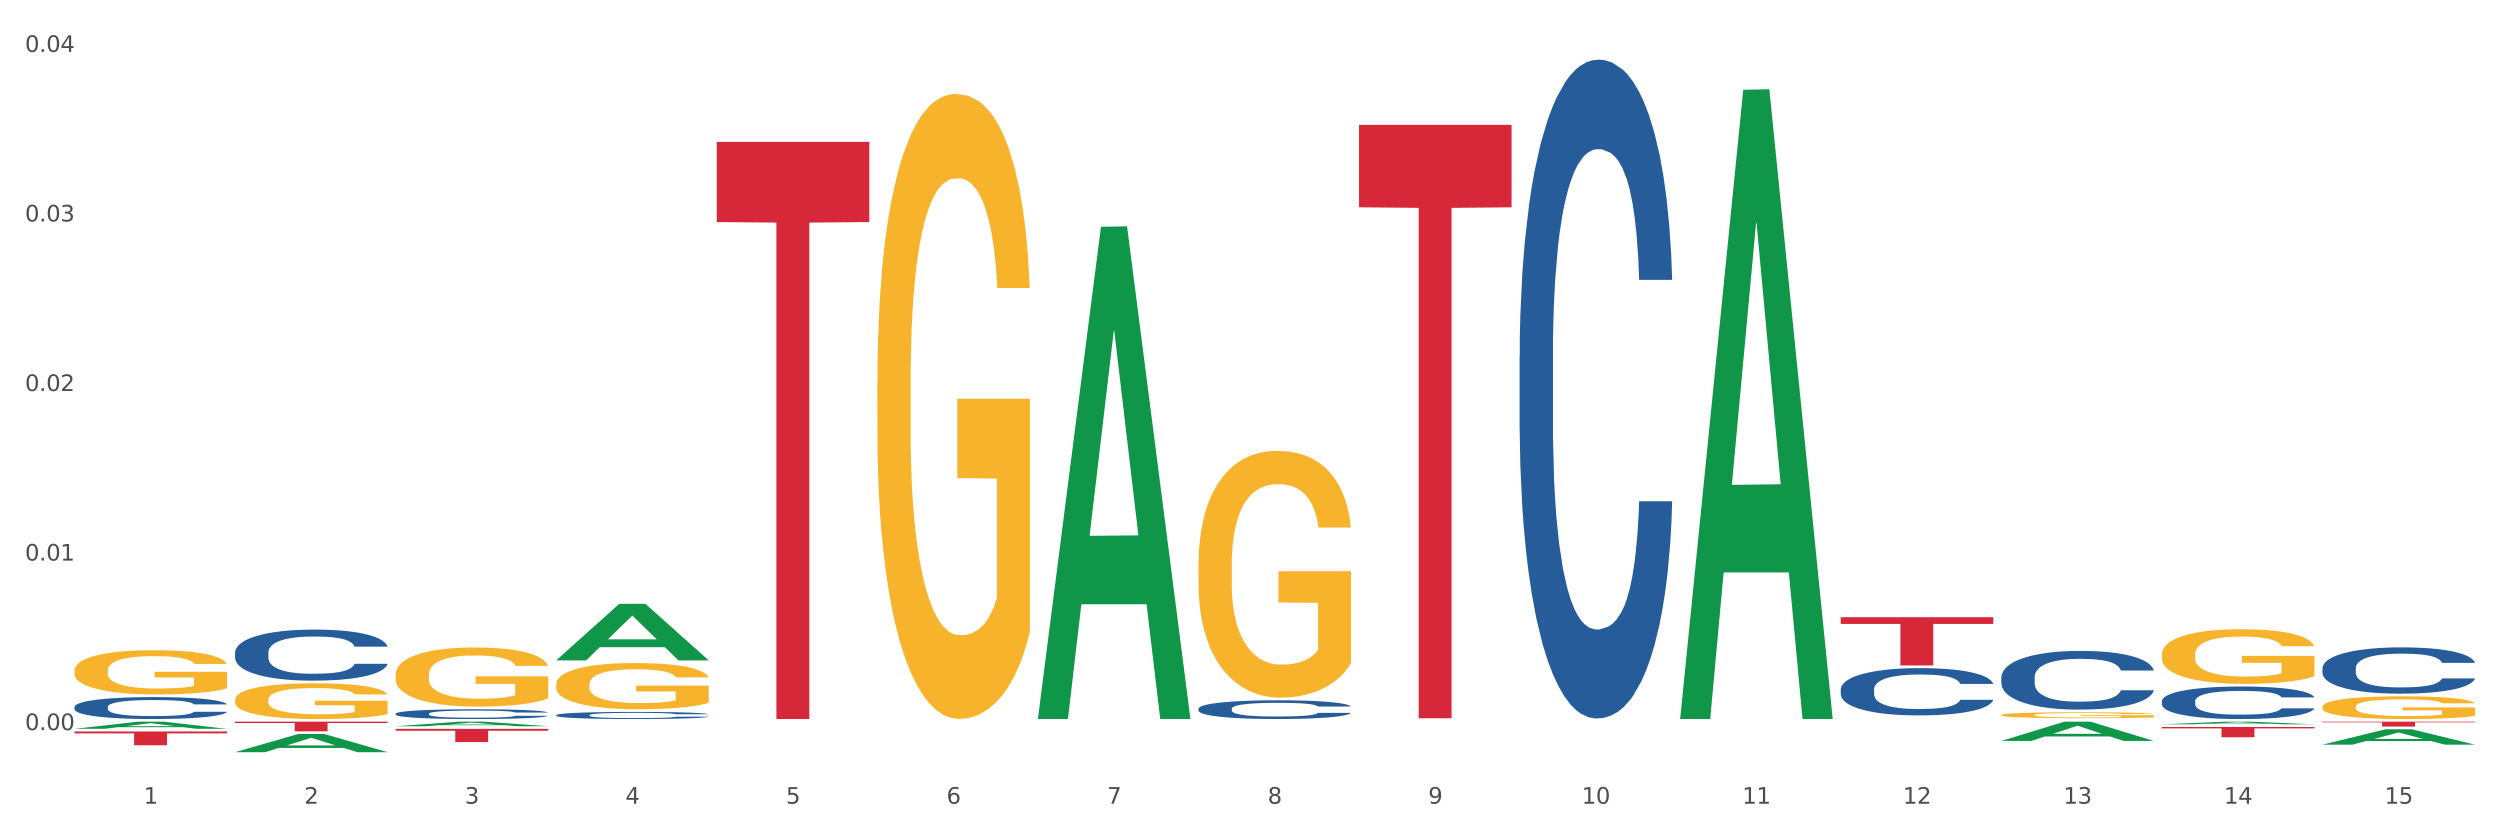
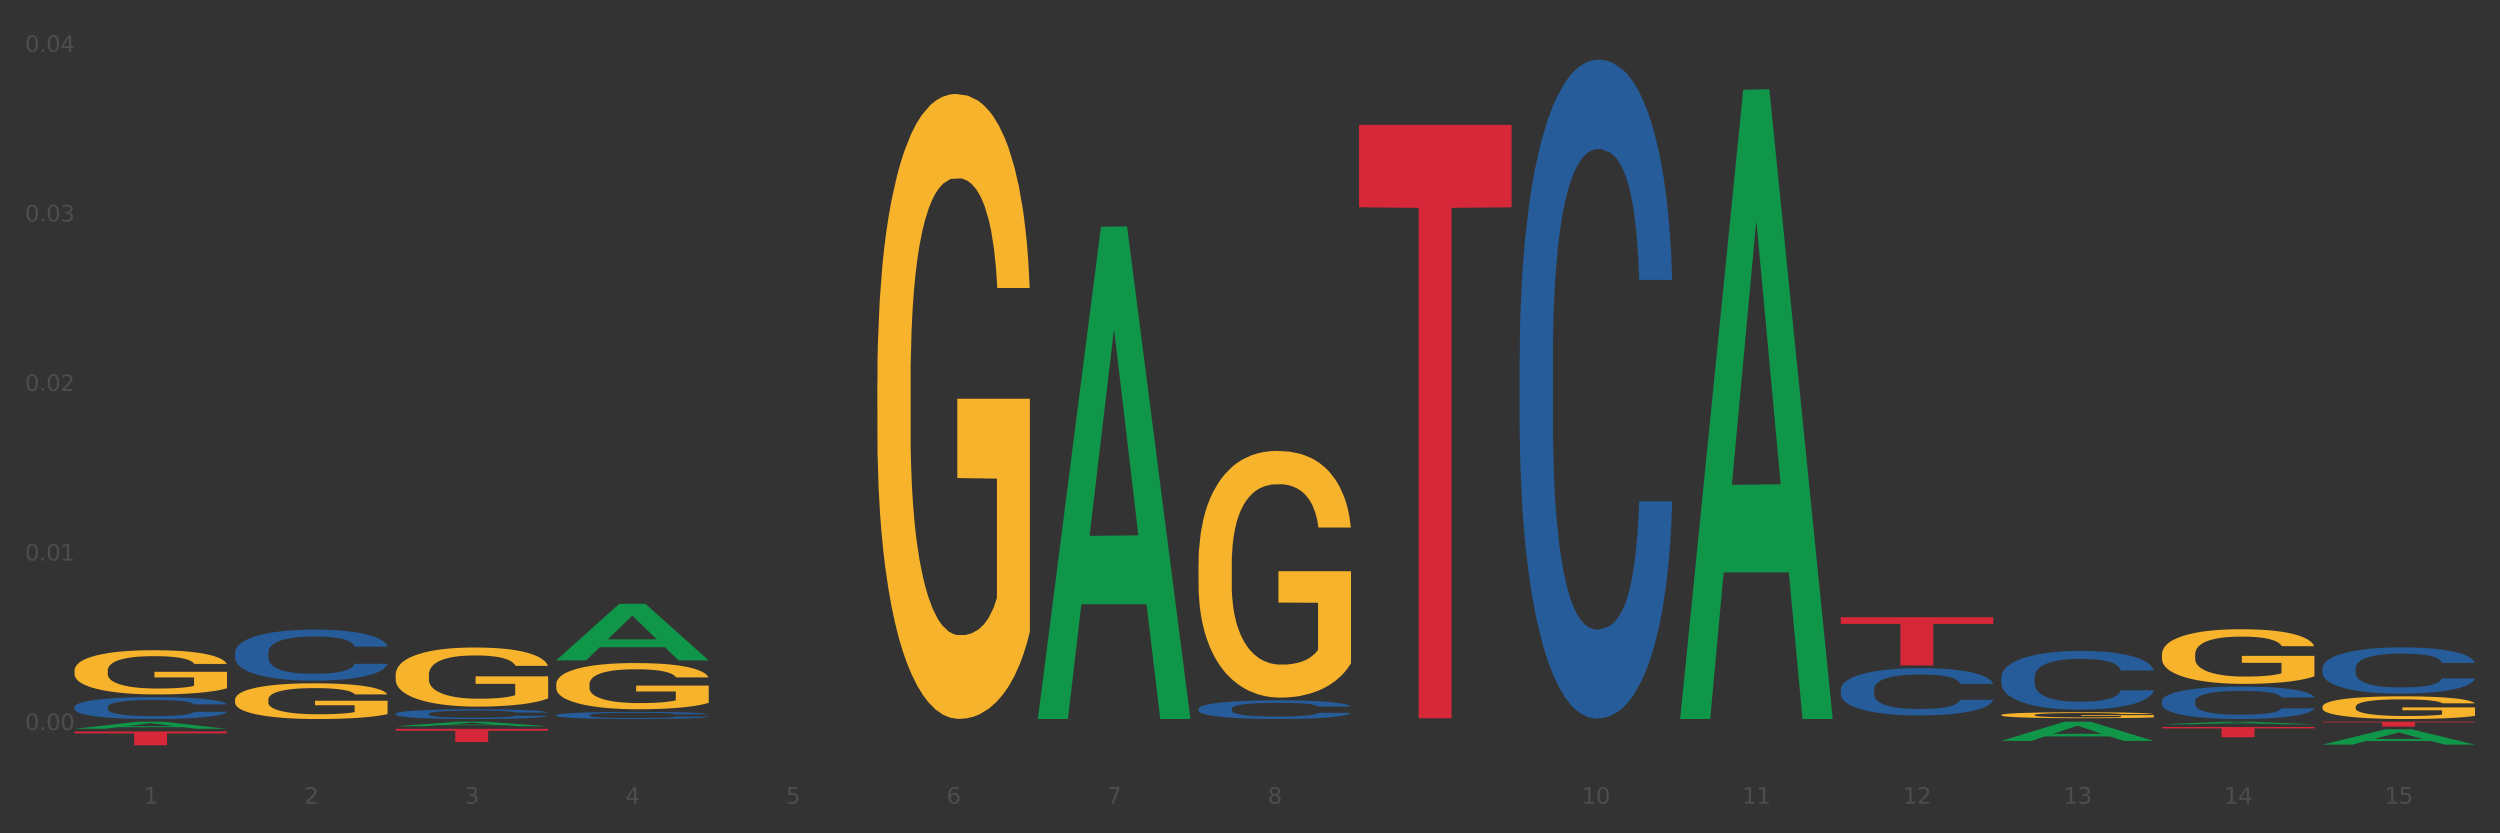
<svg xmlns="http://www.w3.org/2000/svg" xmlns:xlink="http://www.w3.org/1999/xlink" width="1080pt" height="360pt" viewBox="0 0 1080 360" version="1.1">
  <rect x="0" y="0" width="1080" height="360" fill="#333333" stroke="none" />
  <defs>
    <style type="text/css">*{stroke-linejoin: round; stroke-linecap: butt}</style>
  </defs>
  <g id="figure_1">
    <g id="patch_1">
-       <path d="M 0 360  L 1080 360  L 1080 0  L 0 0  z " style="fill: #ffffff; stroke: #ffffff; stroke-linejoin: miter" />
-     </g>
+       </g>
    <g id="axes_1">
      <g id="matplotlib.axis_1">
        <g id="xtick_1">
          <g id="text_1">
            <g style="fill: #4d4d4d" transform="translate(62.07 347.204) scale(0.096 -0.096)">
              <defs>
                <path id="DejaVuSans-31" d="M 794 531  L 1825 531  L 1825 4091  L 703 3866  L 703 4441  L 1819 4666  L 2450 4666  L 2450 531  L 3481 531  L 3481 0  L 794 0  L 794 531  z " transform="scale(0.016)" />
              </defs>
              <use xlink:href="#DejaVuSans-31" />
            </g>
          </g>
        </g>
        <g id="xtick_2">
          <g id="text_2">
            <g style="fill: #4d4d4d" transform="translate(131.436 347.204) scale(0.096 -0.096)">
              <defs>
                <path id="DejaVuSans-32" d="M 1228 531  L 3431 531  L 3431 0  L 469 0  L 469 531  Q 828 903 1448 1529  Q 2069 2156 2228 2338  Q 2531 2678 2651 2914  Q 2772 3150 2772 3378  Q 2772 3750 2511 3984  Q 2250 4219 1831 4219  Q 1534 4219 1204 4116  Q 875 4013 500 3803  L 500 4441  Q 881 4594 1212 4672  Q 1544 4750 1819 4750  Q 2544 4750 2975 4387  Q 3406 4025 3406 3419  Q 3406 3131 3298 2873  Q 3191 2616 2906 2266  Q 2828 2175 2409 1742  Q 1991 1309 1228 531  z " transform="scale(0.016)" />
              </defs>
              <use xlink:href="#DejaVuSans-32" />
            </g>
          </g>
        </g>
        <g id="xtick_3">
          <g id="text_3">
            <g style="fill: #4d4d4d" transform="translate(200.802 347.204) scale(0.096 -0.096)">
              <defs>
                <path id="DejaVuSans-33" d="M 2597 2516  Q 3050 2419 3304 2112  Q 3559 1806 3559 1356  Q 3559 666 3084 287  Q 2609 -91 1734 -91  Q 1441 -91 1130 -33  Q 819 25 488 141  L 488 750  Q 750 597 1062 519  Q 1375 441 1716 441  Q 2309 441 2620 675  Q 2931 909 2931 1356  Q 2931 1769 2642 2001  Q 2353 2234 1838 2234  L 1294 2234  L 1294 2753  L 1863 2753  Q 2328 2753 2575 2939  Q 2822 3125 2822 3475  Q 2822 3834 2567 4026  Q 2313 4219 1838 4219  Q 1578 4219 1281 4162  Q 984 4106 628 3988  L 628 4550  Q 988 4650 1302 4700  Q 1616 4750 1894 4750  Q 2613 4750 3031 4423  Q 3450 4097 3450 3541  Q 3450 3153 3228 2886  Q 3006 2619 2597 2516  z " transform="scale(0.016)" />
              </defs>
              <use xlink:href="#DejaVuSans-33" />
            </g>
          </g>
        </g>
        <g id="xtick_4">
          <g id="text_4">
            <g style="fill: #4d4d4d" transform="translate(270.169 347.204) scale(0.096 -0.096)">
              <defs>
                <path id="DejaVuSans-34" d="M 2419 4116  L 825 1625  L 2419 1625  L 2419 4116  z M 2253 4666  L 3047 4666  L 3047 1625  L 3713 1625  L 3713 1100  L 3047 1100  L 3047 0  L 2419 0  L 2419 1100  L 313 1100  L 313 1709  L 2253 4666  z " transform="scale(0.016)" />
              </defs>
              <use xlink:href="#DejaVuSans-34" />
            </g>
          </g>
        </g>
        <g id="xtick_5">
          <g id="text_5">
            <g style="fill: #4d4d4d" transform="translate(339.535 347.204) scale(0.096 -0.096)">
              <defs>
                <path id="DejaVuSans-35" d="M 691 4666  L 3169 4666  L 3169 4134  L 1269 4134  L 1269 2991  Q 1406 3038 1543 3061  Q 1681 3084 1819 3084  Q 2600 3084 3056 2656  Q 3513 2228 3513 1497  Q 3513 744 3044 326  Q 2575 -91 1722 -91  Q 1428 -91 1123 -41  Q 819 9 494 109  L 494 744  Q 775 591 1075 516  Q 1375 441 1709 441  Q 2250 441 2565 725  Q 2881 1009 2881 1497  Q 2881 1984 2565 2268  Q 2250 2553 1709 2553  Q 1456 2553 1204 2497  Q 953 2441 691 2322  L 691 4666  z " transform="scale(0.016)" />
              </defs>
              <use xlink:href="#DejaVuSans-35" />
            </g>
          </g>
        </g>
        <g id="xtick_6">
          <g id="text_6">
            <g style="fill: #4d4d4d" transform="translate(408.901 347.204) scale(0.096 -0.096)">
              <defs>
                <path id="DejaVuSans-36" d="M 2113 2584  Q 1688 2584 1439 2293  Q 1191 2003 1191 1497  Q 1191 994 1439 701  Q 1688 409 2113 409  Q 2538 409 2786 701  Q 3034 994 3034 1497  Q 3034 2003 2786 2293  Q 2538 2584 2113 2584  z M 3366 4563  L 3366 3988  Q 3128 4100 2886 4159  Q 2644 4219 2406 4219  Q 1781 4219 1451 3797  Q 1122 3375 1075 2522  Q 1259 2794 1537 2939  Q 1816 3084 2150 3084  Q 2853 3084 3261 2657  Q 3669 2231 3669 1497  Q 3669 778 3244 343  Q 2819 -91 2113 -91  Q 1303 -91 875 529  Q 447 1150 447 2328  Q 447 3434 972 4092  Q 1497 4750 2381 4750  Q 2619 4750 2861 4703  Q 3103 4656 3366 4563  z " transform="scale(0.016)" />
              </defs>
              <use xlink:href="#DejaVuSans-36" />
            </g>
          </g>
        </g>
        <g id="xtick_7">
          <g id="text_7">
            <g style="fill: #4d4d4d" transform="translate(478.267 347.204) scale(0.096 -0.096)">
              <defs>
                <path id="DejaVuSans-37" d="M 525 4666  L 3525 4666  L 3525 4397  L 1831 0  L 1172 0  L 2766 4134  L 525 4134  L 525 4666  z " transform="scale(0.016)" />
              </defs>
              <use xlink:href="#DejaVuSans-37" />
            </g>
          </g>
        </g>
        <g id="xtick_8">
          <g id="text_8">
            <g style="fill: #4d4d4d" transform="translate(547.634 347.204) scale(0.096 -0.096)">
              <defs>
                <path id="DejaVuSans-38" d="M 2034 2216  Q 1584 2216 1326 1975  Q 1069 1734 1069 1313  Q 1069 891 1326 650  Q 1584 409 2034 409  Q 2484 409 2743 651  Q 3003 894 3003 1313  Q 3003 1734 2745 1975  Q 2488 2216 2034 2216  z M 1403 2484  Q 997 2584 770 2862  Q 544 3141 544 3541  Q 544 4100 942 4425  Q 1341 4750 2034 4750  Q 2731 4750 3128 4425  Q 3525 4100 3525 3541  Q 3525 3141 3298 2862  Q 3072 2584 2669 2484  Q 3125 2378 3379 2068  Q 3634 1759 3634 1313  Q 3634 634 3220 271  Q 2806 -91 2034 -91  Q 1263 -91 848 271  Q 434 634 434 1313  Q 434 1759 690 2068  Q 947 2378 1403 2484  z M 1172 3481  Q 1172 3119 1398 2916  Q 1625 2713 2034 2713  Q 2441 2713 2670 2916  Q 2900 3119 2900 3481  Q 2900 3844 2670 4047  Q 2441 4250 2034 4250  Q 1625 4250 1398 4047  Q 1172 3844 1172 3481  z " transform="scale(0.016)" />
              </defs>
              <use xlink:href="#DejaVuSans-38" />
            </g>
          </g>
        </g>
        <g id="xtick_9">
          <g id="text_9">
            <g style="fill: #4d4d4d" transform="translate(617 347.204) scale(0.096 -0.096)">
              <defs>
-                 <path id="DejaVuSans-39" d="M 703 97  L 703 672  Q 941 559 1184 500  Q 1428 441 1663 441  Q 2288 441 2617 861  Q 2947 1281 2994 2138  Q 2813 1869 2534 1725  Q 2256 1581 1919 1581  Q 1219 1581 811 2004  Q 403 2428 403 3163  Q 403 3881 828 4315  Q 1253 4750 1959 4750  Q 2769 4750 3195 4129  Q 3622 3509 3622 2328  Q 3622 1225 3098 567  Q 2575 -91 1691 -91  Q 1453 -91 1209 -44  Q 966 3 703 97  z M 1959 2075  Q 2384 2075 2632 2365  Q 2881 2656 2881 3163  Q 2881 3666 2632 3958  Q 2384 4250 1959 4250  Q 1534 4250 1286 3958  Q 1038 3666 1038 3163  Q 1038 2656 1286 2365  Q 1534 2075 1959 2075  z " transform="scale(0.016)" />
-               </defs>
+                 </defs>
              <use xlink:href="#DejaVuSans-39" />
            </g>
          </g>
        </g>
        <g id="xtick_10">
          <g id="text_10">
            <g style="fill: #4d4d4d" transform="translate(683.312 347.204) scale(0.096 -0.096)">
              <defs>
                <path id="DejaVuSans-30" d="M 2034 4250  Q 1547 4250 1301 3770  Q 1056 3291 1056 2328  Q 1056 1369 1301 889  Q 1547 409 2034 409  Q 2525 409 2770 889  Q 3016 1369 3016 2328  Q 3016 3291 2770 3770  Q 2525 4250 2034 4250  z M 2034 4750  Q 2819 4750 3233 4129  Q 3647 3509 3647 2328  Q 3647 1150 3233 529  Q 2819 -91 2034 -91  Q 1250 -91 836 529  Q 422 1150 422 2328  Q 422 3509 836 4129  Q 1250 4750 2034 4750  z " transform="scale(0.016)" />
              </defs>
              <use xlink:href="#DejaVuSans-31" />
              <use xlink:href="#DejaVuSans-30" transform="translate(63.623 0)" />
            </g>
          </g>
        </g>
        <g id="xtick_11">
          <g id="text_11">
            <g style="fill: #4d4d4d" transform="translate(752.678 347.204) scale(0.096 -0.096)">
              <use xlink:href="#DejaVuSans-31" />
              <use xlink:href="#DejaVuSans-31" transform="translate(63.623 0)" />
            </g>
          </g>
        </g>
        <g id="xtick_12">
          <g id="text_12">
            <g style="fill: #4d4d4d" transform="translate(822.044 347.204) scale(0.096 -0.096)">
              <use xlink:href="#DejaVuSans-31" />
              <use xlink:href="#DejaVuSans-32" transform="translate(63.623 0)" />
            </g>
          </g>
        </g>
        <g id="xtick_13">
          <g id="text_13">
            <g style="fill: #4d4d4d" transform="translate(891.411 347.204) scale(0.096 -0.096)">
              <use xlink:href="#DejaVuSans-31" />
              <use xlink:href="#DejaVuSans-33" transform="translate(63.623 0)" />
            </g>
          </g>
        </g>
        <g id="xtick_14">
          <g id="text_14">
            <g style="fill: #4d4d4d" transform="translate(960.777 347.204) scale(0.096 -0.096)">
              <use xlink:href="#DejaVuSans-31" />
              <use xlink:href="#DejaVuSans-34" transform="translate(63.623 0)" />
            </g>
          </g>
        </g>
        <g id="xtick_15">
          <g id="text_15">
            <g style="fill: #4d4d4d" transform="translate(1030.143 347.204) scale(0.096 -0.096)">
              <use xlink:href="#DejaVuSans-31" />
              <use xlink:href="#DejaVuSans-35" transform="translate(63.623 0)" />
            </g>
          </g>
        </g>
        <g id="xtick_16" />
        <g id="xtick_17" />
        <g id="xtick_18" />
        <g id="xtick_19" />
        <g id="xtick_20" />
        <g id="xtick_21" />
        <g id="xtick_22" />
        <g id="xtick_23" />
        <g id="xtick_24" />
        <g id="xtick_25" />
        <g id="xtick_26" />
        <g id="xtick_27" />
        <g id="xtick_28" />
        <g id="xtick_29" />
      </g>
      <g id="matplotlib.axis_2">
        <g id="ytick_1">
          <g id="text_16">
            <g style="fill: #4d4d4d" transform="translate(10.8 315.411) scale(0.096 -0.096)">
              <defs>
                <path id="DejaVuSans-2e" d="M 684 794  L 1344 794  L 1344 0  L 684 0  L 684 794  z " transform="scale(0.016)" />
              </defs>
              <use xlink:href="#DejaVuSans-30" />
              <use xlink:href="#DejaVuSans-2e" transform="translate(63.623 0)" />
              <use xlink:href="#DejaVuSans-30" transform="translate(95.41 0)" />
              <use xlink:href="#DejaVuSans-30" transform="translate(159.033 0)" />
            </g>
          </g>
        </g>
        <g id="ytick_2">
          <g id="text_17">
            <g style="fill: #4d4d4d" transform="translate(10.8 242.166) scale(0.096 -0.096)">
              <use xlink:href="#DejaVuSans-30" />
              <use xlink:href="#DejaVuSans-2e" transform="translate(63.623 0)" />
              <use xlink:href="#DejaVuSans-30" transform="translate(95.41 0)" />
              <use xlink:href="#DejaVuSans-31" transform="translate(159.033 0)" />
            </g>
          </g>
        </g>
        <g id="ytick_3">
          <g id="text_18">
            <g style="fill: #4d4d4d" transform="translate(10.8 168.921) scale(0.096 -0.096)">
              <use xlink:href="#DejaVuSans-30" />
              <use xlink:href="#DejaVuSans-2e" transform="translate(63.623 0)" />
              <use xlink:href="#DejaVuSans-30" transform="translate(95.41 0)" />
              <use xlink:href="#DejaVuSans-32" transform="translate(159.033 0)" />
            </g>
          </g>
        </g>
        <g id="ytick_4">
          <g id="text_19">
            <g style="fill: #4d4d4d" transform="translate(10.8 95.676) scale(0.096 -0.096)">
              <use xlink:href="#DejaVuSans-30" />
              <use xlink:href="#DejaVuSans-2e" transform="translate(63.623 0)" />
              <use xlink:href="#DejaVuSans-30" transform="translate(95.41 0)" />
              <use xlink:href="#DejaVuSans-33" transform="translate(159.033 0)" />
            </g>
          </g>
        </g>
        <g id="ytick_5">
          <g id="text_20">
            <g style="fill: #4d4d4d" transform="translate(10.8 22.431) scale(0.096 -0.096)">
              <use xlink:href="#DejaVuSans-30" />
              <use xlink:href="#DejaVuSans-2e" transform="translate(63.623 0)" />
              <use xlink:href="#DejaVuSans-30" transform="translate(95.41 0)" />
              <use xlink:href="#DejaVuSans-34" transform="translate(159.033 0)" />
            </g>
          </g>
        </g>
        <g id="ytick_6" />
        <g id="ytick_7" />
        <g id="ytick_8" />
        <g id="ytick_9" />
      </g>
      <g id="PolyCollection_1">
        <path d="M 32.175 314.85  L 32.243 314.847  L 59.417 311.766  L 70.695 311.763  L 98.073 314.856  L 85.029 314.856  L 79.119 314.136  L 51.061 314.136  L 50.857 314.147  L 45.151 314.856  L 32.175 314.856  L 32.175 314.85  L 54.594 313.706  L 75.586 313.703  L 65.192 312.423  L 65.056 312.417  L 64.92 312.425  L 54.526 313.703  L 54.594 313.706  L 32.175 314.85  z " clip-path="url(#pf2b65e2849)" style="fill: #109648" />
-         <path d="M 240.274 308.923  L 240.352 308.92  L 240.352 308.841  L 240.585 308.735  L 241.442 308.538  L 242.533 308.389  L 244.402 308.215  L 245.415 308.142  L 246.739 308.061  L 249.465 307.929  L 252.581 307.816  L 254.762 307.755  L 256.398 307.715  L 260.059 307.645  L 262.162 307.614  L 264.343 307.589  L 266.212 307.572  L 269.328 307.553  L 271.821 307.544  L 274.703 307.541  L 277.117 307.544  L 280.311 307.555  L 284.985 307.589  L 286.776 307.609  L 289.191 307.642  L 291.683 307.687  L 293.709 307.732  L 296.045 307.797  L 298.46 307.881  L 300.797 307.988  L 302.433 308.086  L 303.757 308.19  L 304.925 308.316  L 305.782 308.454  L 306.172 308.569  L 291.917 308.569  L 291.528 308.465  L 290.749 308.353  L 289.97 308.277  L 289.113 308.215  L 287.789 308.145  L 286.62 308.1  L 284.673 308.047  L 282.881 308.013  L 281.401 307.993  L 279.61 307.976  L 275.793 307.96  L 273.067 307.96  L 271.353 307.965  L 269.25 307.979  L 267.458 307.999  L 265.355 308.033  L 263.72 308.069  L 262.084 308.117  L 261.149 308.151  L 259.747 308.212  L 258.812 308.263  L 257.566 308.35  L 256.865 308.412  L 255.619 308.572  L 255.073 308.69  L 254.84 308.771  L 254.684 308.861  L 254.684 309.299  L 255.151 309.495  L 255.541 309.58  L 256.164 309.675  L 257.332 309.799  L 259.046 309.919  L 260.838 310.006  L 262.318 310.06  L 263.72 310.099  L 265.122 310.13  L 266.835 310.158  L 268.237 310.175  L 270.341 310.192  L 272.833 310.2  L 274.78 310.2  L 278.753 310.186  L 280.545 310.172  L 282.258 310.152  L 284.128 310.122  L 285.608 310.088  L 286.465 310.063  L 287.867 310.009  L 288.957 309.953  L 289.892 309.889  L 290.515 309.832  L 291.216 309.748  L 291.761 309.653  L 291.917 309.602  L 306.172 309.602  L 305.86 309.703  L 305.315 309.801  L 304.224 309.933  L 303.367 310.009  L 302.043 310.102  L 300.641 310.181  L 298.694 310.268  L 296.902 310.332  L 295.033 310.388  L 293.008 310.439  L 289.347 310.509  L 288.022 310.529  L 285.218 310.562  L 283.037 310.582  L 279.844 310.602  L 276.572 310.613  L 273.145 310.616  L 270.107 310.61  L 266.757 310.593  L 264.654 310.576  L 262.318 310.551  L 259.591 310.512  L 257.021 310.464  L 254.606 310.408  L 252.347 310.343  L 250.244 310.27  L 247.518 310.15  L 245.493 310.032  L 244.013 309.922  L 243 309.83  L 241.987 309.712  L 241.442 309.63  L 240.585 309.434  L 240.274 309.251  L 240.274 308.923  z " clip-path="url(#pf2b65e2849)" style="fill: #255c99" />
+         <path d="M 240.274 308.923  L 240.352 308.92  L 240.352 308.841  L 240.585 308.735  L 241.442 308.538  L 242.533 308.389  L 244.402 308.215  L 245.415 308.142  L 246.739 308.061  L 249.465 307.929  L 252.581 307.816  L 254.762 307.755  L 256.398 307.715  L 260.059 307.645  L 262.162 307.614  L 264.343 307.589  L 266.212 307.572  L 269.328 307.553  L 271.821 307.544  L 274.703 307.541  L 277.117 307.544  L 280.311 307.555  L 284.985 307.589  L 286.776 307.609  L 289.191 307.642  L 291.683 307.687  L 293.709 307.732  L 296.045 307.797  L 298.46 307.881  L 300.797 307.988  L 302.433 308.086  L 303.757 308.19  L 304.925 308.316  L 305.782 308.454  L 306.172 308.569  L 291.917 308.569  L 291.528 308.465  L 290.749 308.353  L 289.113 308.215  L 287.789 308.145  L 286.62 308.1  L 284.673 308.047  L 282.881 308.013  L 281.401 307.993  L 279.61 307.976  L 275.793 307.96  L 273.067 307.96  L 271.353 307.965  L 269.25 307.979  L 267.458 307.999  L 265.355 308.033  L 263.72 308.069  L 262.084 308.117  L 261.149 308.151  L 259.747 308.212  L 258.812 308.263  L 257.566 308.35  L 256.865 308.412  L 255.619 308.572  L 255.073 308.69  L 254.84 308.771  L 254.684 308.861  L 254.684 309.299  L 255.151 309.495  L 255.541 309.58  L 256.164 309.675  L 257.332 309.799  L 259.046 309.919  L 260.838 310.006  L 262.318 310.06  L 263.72 310.099  L 265.122 310.13  L 266.835 310.158  L 268.237 310.175  L 270.341 310.192  L 272.833 310.2  L 274.78 310.2  L 278.753 310.186  L 280.545 310.172  L 282.258 310.152  L 284.128 310.122  L 285.608 310.088  L 286.465 310.063  L 287.867 310.009  L 288.957 309.953  L 289.892 309.889  L 290.515 309.832  L 291.216 309.748  L 291.761 309.653  L 291.917 309.602  L 306.172 309.602  L 305.86 309.703  L 305.315 309.801  L 304.224 309.933  L 303.367 310.009  L 302.043 310.102  L 300.641 310.181  L 298.694 310.268  L 296.902 310.332  L 295.033 310.388  L 293.008 310.439  L 289.347 310.509  L 288.022 310.529  L 285.218 310.562  L 283.037 310.582  L 279.844 310.602  L 276.572 310.613  L 273.145 310.616  L 270.107 310.61  L 266.757 310.593  L 264.654 310.576  L 262.318 310.551  L 259.591 310.512  L 257.021 310.464  L 254.606 310.408  L 252.347 310.343  L 250.244 310.27  L 247.518 310.15  L 245.493 310.032  L 244.013 309.922  L 243 309.83  L 241.987 309.712  L 241.442 309.63  L 240.585 309.434  L 240.274 309.251  L 240.274 308.923  z " clip-path="url(#pf2b65e2849)" style="fill: #255c99" />
        <path d="M 170.907 308.298  L 170.985 308.294  L 170.985 308.186  L 171.219 308.04  L 172.076 307.77  L 173.166 307.566  L 175.036 307.328  L 176.048 307.227  L 177.373 307.116  L 180.099 306.935  L 183.215 306.781  L 185.396 306.696  L 187.031 306.642  L 190.692 306.546  L 192.796 306.504  L 194.977 306.469  L 196.846 306.446  L 199.962 306.419  L 202.454 306.407  L 205.336 306.403  L 207.751 306.407  L 210.945 306.423  L 215.618 306.469  L 217.41 306.496  L 219.825 306.542  L 222.317 306.604  L 224.342 306.665  L 226.679 306.754  L 229.094 306.869  L 231.431 307.016  L 233.066 307.15  L 234.391 307.293  L 235.559 307.466  L 236.416 307.655  L 236.805 307.813  L 222.551 307.813  L 222.161 307.67  L 221.382 307.516  L 220.604 307.412  L 219.747 307.328  L 218.422 307.231  L 217.254 307.17  L 215.307 307.097  L 213.515 307.05  L 212.035 307.023  L 210.244 307  L 206.427 306.977  L 203.701 306.977  L 201.987 306.985  L 199.884 307.004  L 198.092 307.031  L 195.989 307.077  L 194.353 307.127  L 192.718 307.193  L 191.783 307.239  L 190.381 307.324  L 189.446 307.393  L 188.2 307.512  L 187.499 307.597  L 186.252 307.817  L 185.707 307.978  L 185.474 308.09  L 185.318 308.213  L 185.318 308.814  L 185.785 309.083  L 186.175 309.199  L 186.798 309.33  L 187.966 309.499  L 189.68 309.665  L 191.471 309.784  L 192.951 309.857  L 194.353 309.911  L 195.755 309.953  L 197.469 309.992  L 198.871 310.015  L 200.974 310.038  L 203.467 310.05  L 205.414 310.05  L 209.387 310.03  L 211.178 310.011  L 212.892 309.984  L 214.761 309.942  L 216.241 309.896  L 217.098 309.861  L 218.5 309.788  L 219.591 309.711  L 220.526 309.622  L 221.149 309.545  L 221.85 309.43  L 222.395 309.299  L 222.551 309.23  L 236.805 309.23  L 236.494 309.368  L 235.949 309.503  L 234.858 309.684  L 234.001 309.788  L 232.677 309.915  L 231.275 310.023  L 229.328 310.142  L 227.536 310.231  L 225.667 310.308  L 223.641 310.377  L 219.98 310.473  L 218.656 310.5  L 215.852 310.546  L 213.671 310.573  L 210.477 310.6  L 207.206 310.616  L 203.779 310.619  L 200.741 310.612  L 197.391 310.589  L 195.288 310.566  L 192.951 310.531  L 190.225 310.477  L 187.655 310.412  L 185.24 310.335  L 182.981 310.246  L 180.878 310.146  L 178.152 309.98  L 176.126 309.819  L 174.646 309.668  L 173.634 309.541  L 172.621 309.38  L 172.076 309.268  L 171.219 308.999  L 170.907 308.748  L 170.907 308.298  z " clip-path="url(#pf2b65e2849)" style="fill: #255c99" />
        <path d="M 101.541 281.895  L 101.619 281.875  L 101.619 281.311  L 101.853 280.545  L 102.71 279.135  L 103.8 278.067  L 105.67 276.818  L 106.682 276.295  L 108.006 275.71  L 110.733 274.764  L 113.848 273.958  L 116.029 273.515  L 117.665 273.233  L 121.326 272.729  L 123.429 272.507  L 125.61 272.326  L 127.48 272.205  L 130.595 272.064  L 133.088 272.004  L 135.97 271.984  L 138.385 272.004  L 141.578 272.084  L 146.252 272.326  L 148.044 272.467  L 150.458 272.709  L 152.951 273.031  L 154.976 273.353  L 157.313 273.817  L 159.728 274.421  L 162.064 275.187  L 163.7 275.892  L 165.024 276.637  L 166.193 277.544  L 167.05 278.531  L 167.439 279.357  L 153.185 279.357  L 152.795 278.611  L 152.016 277.806  L 151.237 277.262  L 150.38 276.818  L 149.056 276.315  L 147.888 275.992  L 145.941 275.61  L 144.149 275.368  L 142.669 275.227  L 140.877 275.106  L 137.061 274.985  L 134.334 274.985  L 132.621 275.026  L 130.518 275.126  L 128.726 275.267  L 126.623 275.509  L 124.987 275.771  L 123.351 276.113  L 122.417 276.355  L 121.015 276.798  L 120.08 277.161  L 118.834 277.785  L 118.133 278.229  L 116.886 279.377  L 116.341 280.223  L 116.107 280.807  L 115.952 281.452  L 115.952 284.594  L 116.419 286.005  L 116.808 286.609  L 117.431 287.294  L 118.6 288.18  L 120.314 289.047  L 122.105 289.671  L 123.585 290.054  L 124.987 290.336  L 126.389 290.557  L 128.103 290.759  L 129.505 290.88  L 131.608 291.001  L 134.101 291.061  L 136.048 291.061  L 140.021 290.96  L 141.812 290.86  L 143.526 290.719  L 145.395 290.497  L 146.875 290.255  L 147.732 290.074  L 149.134 289.691  L 150.225 289.288  L 151.159 288.825  L 151.783 288.422  L 152.484 287.818  L 153.029 287.133  L 153.185 286.77  L 167.439 286.77  L 167.128 287.495  L 166.582 288.2  L 165.492 289.147  L 164.635 289.691  L 163.311 290.356  L 161.909 290.92  L 159.961 291.545  L 158.17 292.008  L 156.3 292.411  L 154.275 292.773  L 150.614 293.277  L 149.29 293.418  L 146.486 293.66  L 144.305 293.801  L 141.111 293.942  L 137.84 294.022  L 134.412 294.043  L 131.374 294.002  L 128.025 293.881  L 125.922 293.761  L 123.585 293.579  L 120.859 293.297  L 118.288 292.955  L 115.874 292.552  L 113.615 292.089  L 111.512 291.565  L 108.785 290.698  L 106.76 289.852  L 105.28 289.067  L 104.267 288.402  L 103.255 287.556  L 102.71 286.972  L 101.853 285.561  L 101.541 284.252  L 101.541 281.895  z " clip-path="url(#pf2b65e2849)" style="fill: #255c99" />
        <path d="M 32.175 305.399  L 32.253 305.391  L 32.253 305.148  L 32.487 304.819  L 33.343 304.213  L 34.434 303.755  L 36.303 303.218  L 37.316 302.993  L 38.64 302.742  L 41.366 302.335  L 44.482 301.988  L 46.663 301.798  L 48.299 301.677  L 51.96 301.46  L 54.063 301.365  L 56.244 301.287  L 58.114 301.235  L 61.229 301.175  L 63.722 301.149  L 66.604 301.14  L 69.019 301.149  L 72.212 301.183  L 76.886 301.287  L 78.677 301.348  L 81.092 301.452  L 83.585 301.59  L 85.61 301.729  L 87.947 301.928  L 90.361 302.188  L 92.698 302.517  L 94.334 302.82  L 95.658 303.14  L 96.827 303.529  L 97.683 303.954  L 98.073 304.309  L 83.818 304.309  L 83.429 303.988  L 82.65 303.642  L 81.871 303.408  L 81.014 303.218  L 79.69 303.001  L 78.522 302.863  L 76.574 302.698  L 74.783 302.594  L 73.303 302.534  L 71.511 302.482  L 67.694 302.43  L 64.968 302.43  L 63.255 302.447  L 61.151 302.491  L 59.36 302.551  L 57.257 302.655  L 55.621 302.768  L 53.985 302.915  L 53.05 303.019  L 51.648 303.209  L 50.714 303.365  L 49.467 303.633  L 48.766 303.824  L 47.52 304.317  L 46.975 304.681  L 46.741 304.932  L 46.585 305.209  L 46.585 306.559  L 47.053 307.165  L 47.442 307.425  L 48.065 307.719  L 49.234 308.1  L 50.947 308.473  L 52.739 308.741  L 54.219 308.905  L 55.621 309.027  L 57.023 309.122  L 58.737 309.208  L 60.139 309.26  L 62.242 309.312  L 64.734 309.338  L 66.682 309.338  L 70.654 309.295  L 72.446 309.252  L 74.16 309.191  L 76.029 309.096  L 77.509 308.992  L 78.366 308.914  L 79.768 308.75  L 80.858 308.576  L 81.793 308.377  L 82.416 308.204  L 83.117 307.944  L 83.663 307.65  L 83.818 307.494  L 98.073 307.494  L 97.761 307.806  L 97.216 308.109  L 96.126 308.516  L 95.269 308.75  L 93.945 309.035  L 92.542 309.278  L 90.595 309.546  L 88.804 309.745  L 86.934 309.918  L 84.909 310.074  L 81.248 310.29  L 79.924 310.351  L 77.12 310.455  L 74.939 310.516  L 71.745 310.576  L 68.473 310.611  L 65.046 310.619  L 62.008 310.602  L 58.659 310.55  L 56.556 310.498  L 54.219 310.42  L 51.493 310.299  L 48.922 310.152  L 46.507 309.979  L 44.248 309.78  L 42.145 309.555  L 39.419 309.182  L 37.394 308.819  L 35.914 308.481  L 34.901 308.195  L 33.889 307.832  L 33.343 307.581  L 32.487 306.975  L 32.175 306.412  L 32.175 305.399  z " clip-path="url(#pf2b65e2849)" style="fill: #255c99" />
        <path d="M 32.175 289.722  L 32.253 289.705  L 32.253 289.077  L 32.408 288.536  L 33.186 287.228  L 34.353 286.146  L 35.209 285.571  L 36.065 285.1  L 37.076 284.629  L 38.321 284.14  L 40.578 283.425  L 41.978 283.059  L 43.69 282.675  L 46.802 282.117  L 49.058 281.803  L 51.392 281.541  L 55.204 281.227  L 57.694 281.088  L 60.339 280.983  L 63.529 280.913  L 65.941 280.896  L 71.231 280.948  L 75.744 281.105  L 77.922 281.227  L 80.723 281.437  L 82.201 281.576  L 84.613 281.855  L 87.103 282.222  L 88.815 282.535  L 91.382 283.129  L 93.327 283.722  L 95.116 284.454  L 96.05 284.96  L 96.75 285.431  L 97.373 285.972  L 97.995 286.827  L 83.991 286.827  L 83.446 286.216  L 82.59 285.64  L 81.346 285.082  L 80.256 284.733  L 78.389 284.297  L 76.677 284.018  L 74.888 283.809  L 72.71 283.634  L 70.998 283.547  L 68.586 283.477  L 63.84 283.495  L 60.65 283.634  L 58.472 283.809  L 57.071 283.966  L 55.827 284.14  L 54.426 284.384  L 52.792 284.751  L 51.625 285.082  L 50.458 285.501  L 49.525 285.919  L 48.669 286.408  L 47.969 286.931  L 47.424 287.472  L 46.957 288.135  L 46.568 289.234  L 46.568 291.623  L 46.724 292.164  L 47.113 292.879  L 47.58 293.42  L 48.358 294.065  L 49.058 294.502  L 50.381 295.129  L 51.859 295.653  L 53.026 295.984  L 54.193 296.263  L 56.216 296.647  L 58.472 296.961  L 60.417 297.153  L 63.062 297.327  L 64.852 297.397  L 66.408 297.432  L 70.22 297.432  L 72.943 297.38  L 75.977 297.258  L 78.311 297.101  L 80.256 296.909  L 82.435 296.595  L 83.835 296.298  L 83.835 292.653  L 66.719 292.635  L 66.719 290.21  L 98.073 290.21  L 98.073 297.327  L 96.75 297.694  L 95.272 298.025  L 93.716 298.322  L 91.382 298.688  L 88.581 299.037  L 86.091 299.281  L 83.446 299.49  L 80.334 299.682  L 76.288 299.857  L 73.799 299.926  L 70.687 299.979  L 67.03 299.996  L 63.84 299.961  L 60.728 299.874  L 57.461 299.717  L 54.271 299.49  L 51.859 299.263  L 49.447 298.984  L 46.879 298.618  L 44.857 298.269  L 43.301 297.955  L 41.589 297.554  L 39.722 297.031  L 38.321 296.56  L 37.076 296.071  L 35.754 295.443  L 34.82 294.903  L 33.887 294.222  L 33.342 293.717  L 32.72 292.932  L 32.253 291.833  L 32.175 289.722  z " clip-path="url(#pf2b65e2849)" style="fill: #f7b32b" />
        <path d="M 170.907 291.52  L 170.985 291.497  L 170.985 290.657  L 171.141 289.934  L 171.919 288.185  L 173.086 286.738  L 173.942 285.969  L 174.798 285.339  L 175.809 284.709  L 177.054 284.056  L 179.31 283.099  L 180.71 282.61  L 182.422 282.096  L 185.534 281.35  L 187.79 280.93  L 190.124 280.58  L 193.937 280.16  L 196.426 279.974  L 199.072 279.834  L 202.261 279.74  L 204.673 279.717  L 209.964 279.787  L 214.476 279.997  L 216.655 280.16  L 219.456 280.44  L 220.934 280.627  L 223.346 281  L 225.835 281.49  L 227.547 281.91  L 230.114 282.703  L 232.059 283.496  L 233.849 284.476  L 234.783 285.152  L 235.483 285.782  L 236.105 286.505  L 236.728 287.648  L 222.723 287.648  L 222.179 286.832  L 221.323 286.062  L 220.078 285.315  L 218.989 284.849  L 217.122 284.266  L 215.41 283.893  L 213.62 283.613  L 211.442 283.379  L 209.73 283.263  L 207.319 283.169  L 202.573 283.193  L 199.383 283.379  L 197.204 283.613  L 195.804 283.823  L 194.559 284.056  L 193.159 284.382  L 191.525 284.872  L 190.358 285.315  L 189.191 285.875  L 188.257 286.435  L 187.401 287.088  L 186.701 287.788  L 186.157 288.511  L 185.69 289.398  L 185.301 290.867  L 185.301 294.063  L 185.456 294.786  L 185.845 295.742  L 186.312 296.465  L 187.09 297.329  L 187.79 297.912  L 189.113 298.751  L 190.591 299.451  L 191.758 299.894  L 192.925 300.268  L 194.948 300.781  L 197.204 301.201  L 199.149 301.457  L 201.795 301.691  L 203.584 301.784  L 205.14 301.831  L 208.952 301.831  L 211.675 301.761  L 214.71 301.597  L 217.044 301.387  L 218.989 301.131  L 221.167 300.711  L 222.568 300.314  L 222.568 295.439  L 205.451 295.416  L 205.451 292.173  L 236.805 292.173  L 236.805 301.691  L 235.483 302.18  L 234.004 302.624  L 232.448 303.02  L 230.114 303.51  L 227.314 303.977  L 224.824 304.303  L 222.179 304.583  L 219.067 304.84  L 215.021 305.073  L 212.531 305.166  L 209.419 305.236  L 205.763 305.259  L 202.573 305.213  L 199.461 305.096  L 196.193 304.886  L 193.003 304.583  L 190.591 304.28  L 188.179 303.907  L 185.612 303.417  L 183.589 302.95  L 182.033 302.53  L 180.321 301.994  L 178.454 301.294  L 177.054 300.664  L 175.809 300.011  L 174.486 299.171  L 173.553 298.448  L 172.619 297.538  L 172.074 296.862  L 171.452 295.812  L 170.985 294.343  L 170.907 291.52  z " clip-path="url(#pf2b65e2849)" style="fill: #f7b32b" />
-         <path d="M 101.541 311.763  L 167.439 311.763  L 167.439 312.344  L 141.517 312.347  L 141.517 315.938  L 127.307 315.938  L 127.307 312.347  L 101.541 312.344  L 101.541 311.767  L 101.541 311.763  z " clip-path="url(#pf2b65e2849)" style="fill: #d62839" />
        <path d="M 170.907 314.884  L 236.805 314.884  L 236.805 315.675  L 210.883 315.681  L 210.883 320.576  L 196.673 320.576  L 196.673 315.681  L 170.907 315.675  L 170.907 314.89  L 170.907 314.884  z " clip-path="url(#pf2b65e2849)" style="fill: #d62839" />
-         <path d="M 309.64 61.279  L 375.538 61.279  L 375.538 95.93  L 349.616 96.164  L 349.616 310.619  L 335.406 310.619  L 335.406 96.164  L 309.64 95.93  L 309.64 61.514  L 309.64 61.279  z " clip-path="url(#pf2b65e2849)" style="fill: #d62839" />
        <path d="M 587.105 53.931  L 653.003 53.931  L 653.003 89.557  L 627.081 89.798  L 627.081 310.296  L 612.871 310.296  L 612.871 89.798  L 587.105 89.557  L 587.105 54.172  L 587.105 53.931  z " clip-path="url(#pf2b65e2849)" style="fill: #d62839" />
        <path d="M 795.203 266.632  L 861.101 266.632  L 861.101 269.53  L 835.179 269.549  L 835.179 287.482  L 820.969 287.482  L 820.969 269.549  L 795.203 269.53  L 795.203 266.652  L 795.203 266.632  z " clip-path="url(#pf2b65e2849)" style="fill: #d62839" />
        <path d="M 933.936 314.057  L 999.834 314.057  L 999.834 314.674  L 973.912 314.678  L 973.912 318.496  L 959.702 318.496  L 959.702 314.678  L 933.936 314.674  L 933.936 314.061  L 933.936 314.057  z " clip-path="url(#pf2b65e2849)" style="fill: #d62839" />
        <path d="M 1003.302 311.763  L 1069.2 311.763  L 1069.2 312.06  L 1043.278 312.062  L 1043.278 313.897  L 1029.068 313.897  L 1029.068 312.062  L 1003.302 312.06  L 1003.302 311.765  L 1003.302 311.763  z " clip-path="url(#pf2b65e2849)" style="fill: #d62839" />
        <path d="M 1003.302 305.339  L 1003.38 305.33  L 1003.38 305.008  L 1003.535 304.73  L 1004.314 304.057  L 1005.481 303.502  L 1006.336 303.206  L 1007.192 302.964  L 1008.204 302.722  L 1009.448 302.471  L 1011.705 302.103  L 1013.105 301.915  L 1014.817 301.718  L 1017.929 301.431  L 1020.185 301.269  L 1022.519 301.135  L 1026.331 300.974  L 1028.821 300.902  L 1031.466 300.848  L 1034.656 300.812  L 1037.068 300.803  L 1042.358 300.83  L 1046.871 300.911  L 1049.049 300.974  L 1051.85 301.081  L 1053.328 301.153  L 1055.74 301.296  L 1058.23 301.484  L 1059.942 301.646  L 1062.509 301.951  L 1064.454 302.255  L 1066.244 302.632  L 1067.177 302.892  L 1067.877 303.134  L 1068.5 303.412  L 1069.122 303.851  L 1055.118 303.851  L 1054.573 303.537  L 1053.717 303.242  L 1052.473 302.955  L 1051.383 302.775  L 1049.516 302.551  L 1047.805 302.408  L 1046.015 302.3  L 1043.837 302.211  L 1042.125 302.166  L 1039.713 302.13  L 1034.967 302.139  L 1031.777 302.211  L 1029.599 302.3  L 1028.199 302.381  L 1026.954 302.471  L 1025.553 302.596  L 1023.919 302.784  L 1022.752 302.955  L 1021.585 303.17  L 1020.652 303.385  L 1019.796 303.636  L 1019.096 303.905  L 1018.551 304.183  L 1018.084 304.523  L 1017.695 305.088  L 1017.695 306.316  L 1017.851 306.594  L 1018.24 306.962  L 1018.707 307.24  L 1019.485 307.571  L 1020.185 307.796  L 1021.508 308.118  L 1022.986 308.387  L 1024.153 308.558  L 1025.32 308.701  L 1027.343 308.898  L 1029.599 309.06  L 1031.544 309.158  L 1034.189 309.248  L 1035.979 309.284  L 1037.535 309.302  L 1041.347 309.302  L 1044.07 309.275  L 1047.104 309.212  L 1049.438 309.131  L 1051.383 309.033  L 1053.562 308.871  L 1054.962 308.719  L 1054.962 306.845  L 1037.846 306.836  L 1037.846 305.59  L 1069.2 305.59  L 1069.2 309.248  L 1067.877 309.436  L 1066.399 309.606  L 1064.843 309.759  L 1062.509 309.947  L 1059.708 310.126  L 1057.219 310.252  L 1054.573 310.359  L 1051.461 310.458  L 1047.416 310.548  L 1044.926 310.584  L 1041.814 310.61  L 1038.157 310.619  L 1034.967 310.601  L 1031.855 310.557  L 1028.588 310.476  L 1025.398 310.359  L 1022.986 310.243  L 1020.574 310.099  L 1018.007 309.911  L 1015.984 309.732  L 1014.428 309.571  L 1012.716 309.364  L 1010.849 309.095  L 1009.448 308.853  L 1008.204 308.602  L 1006.881 308.28  L 1005.947 308.002  L 1005.014 307.652  L 1004.469 307.392  L 1003.847 306.989  L 1003.38 306.424  L 1003.302 305.339  z " clip-path="url(#pf2b65e2849)" style="fill: #f7b32b" />
        <path d="M 933.936 282.739  L 934.014 282.718  L 934.014 281.942  L 934.169 281.274  L 934.947 279.658  L 936.114 278.322  L 936.97 277.61  L 937.826 277.028  L 938.837 276.447  L 940.082 275.843  L 942.338 274.96  L 943.739 274.507  L 945.45 274.033  L 948.563 273.343  L 950.819 272.955  L 953.153 272.632  L 956.965 272.244  L 959.455 272.072  L 962.1 271.942  L 965.29 271.856  L 967.702 271.835  L 972.992 271.899  L 977.505 272.093  L 979.683 272.244  L 982.484 272.503  L 983.962 272.675  L 986.374 273.02  L 988.864 273.473  L 990.575 273.86  L 993.143 274.593  L 995.088 275.326  L 996.877 276.231  L 997.811 276.856  L 998.511 277.438  L 999.134 278.106  L 999.756 279.162  L 985.752 279.162  L 985.207 278.408  L 984.351 277.697  L 983.106 277.007  L 982.017 276.576  L 980.15 276.037  L 978.438 275.692  L 976.649 275.434  L 974.47 275.218  L 972.759 275.11  L 970.347 275.024  L 965.601 275.046  L 962.411 275.218  L 960.233 275.434  L 958.832 275.628  L 957.588 275.843  L 956.187 276.145  L 954.553 276.597  L 953.386 277.007  L 952.219 277.524  L 951.286 278.041  L 950.43 278.645  L 949.73 279.291  L 949.185 279.959  L 948.718 280.778  L 948.329 282.136  L 948.329 285.089  L 948.485 285.757  L 948.874 286.64  L 949.341 287.308  L 950.119 288.106  L 950.819 288.644  L 952.141 289.42  L 953.62 290.067  L 954.787 290.476  L 955.954 290.821  L 957.977 291.295  L 960.233 291.683  L 962.178 291.92  L 964.823 292.136  L 966.613 292.222  L 968.169 292.265  L 971.981 292.265  L 974.704 292.2  L 977.738 292.05  L 980.072 291.856  L 982.017 291.619  L 984.196 291.231  L 985.596 290.864  L 985.596 286.36  L 968.48 286.339  L 968.48 283.343  L 999.834 283.343  L 999.834 292.136  L 998.511 292.588  L 997.033 292.998  L 995.477 293.364  L 993.143 293.817  L 990.342 294.248  L 987.852 294.55  L 985.207 294.808  L 982.095 295.045  L 978.049 295.261  L 975.56 295.347  L 972.448 295.412  L 968.791 295.433  L 965.601 295.39  L 962.489 295.282  L 959.221 295.088  L 956.032 294.808  L 953.62 294.528  L 951.208 294.183  L 948.64 293.731  L 946.618 293.3  L 945.061 292.912  L 943.35 292.416  L 941.483 291.769  L 940.082 291.188  L 938.837 290.584  L 937.515 289.808  L 936.581 289.14  L 935.648 288.3  L 935.103 287.675  L 934.48 286.705  L 934.014 285.347  L 933.936 282.739  z " clip-path="url(#pf2b65e2849)" style="fill: #f7b32b" />
        <path d="M 864.57 308.881  L 864.647 308.878  L 864.647 308.794  L 864.803 308.721  L 865.581 308.544  L 866.748 308.398  L 867.604 308.321  L 868.46 308.257  L 869.471 308.194  L 870.716 308.128  L 872.972 308.031  L 874.373 307.982  L 876.084 307.93  L 879.196 307.855  L 881.453 307.813  L 883.787 307.777  L 887.599 307.735  L 890.089 307.716  L 892.734 307.702  L 895.924 307.693  L 898.336 307.69  L 903.626 307.697  L 908.139 307.718  L 910.317 307.735  L 913.118 307.763  L 914.596 307.782  L 917.008 307.82  L 919.498 307.869  L 921.209 307.911  L 923.777 307.991  L 925.722 308.071  L 927.511 308.17  L 928.445 308.238  L 929.145 308.302  L 929.767 308.375  L 930.39 308.49  L 916.385 308.49  L 915.841 308.408  L 914.985 308.33  L 913.74 308.255  L 912.651 308.208  L 910.784 308.149  L 909.072 308.111  L 907.283 308.083  L 905.104 308.06  L 903.393 308.048  L 900.981 308.038  L 896.235 308.041  L 893.045 308.06  L 890.867 308.083  L 889.466 308.104  L 888.221 308.128  L 886.821 308.161  L 885.187 308.21  L 884.02 308.255  L 882.853 308.311  L 881.919 308.368  L 881.064 308.434  L 880.363 308.504  L 879.819 308.577  L 879.352 308.667  L 878.963 308.815  L 878.963 309.137  L 879.119 309.21  L 879.508 309.307  L 879.974 309.38  L 880.752 309.467  L 881.453 309.525  L 882.775 309.61  L 884.253 309.681  L 885.42 309.725  L 886.587 309.763  L 888.61 309.815  L 890.867 309.857  L 892.812 309.883  L 895.457 309.907  L 897.246 309.916  L 898.802 309.921  L 902.615 309.921  L 905.338 309.914  L 908.372 309.897  L 910.706 309.876  L 912.651 309.85  L 914.829 309.808  L 916.23 309.768  L 916.23 309.276  L 899.114 309.274  L 899.114 308.947  L 930.468 308.947  L 930.468 309.907  L 929.145 309.956  L 927.667 310.001  L 926.111 310.041  L 923.777 310.09  L 920.976 310.137  L 918.486 310.17  L 915.841 310.198  L 912.729 310.224  L 908.683 310.248  L 906.193 310.257  L 903.081 310.264  L 899.425 310.267  L 896.235 310.262  L 893.123 310.25  L 889.855 310.229  L 886.665 310.198  L 884.253 310.168  L 881.842 310.13  L 879.274 310.081  L 877.251 310.034  L 875.695 309.991  L 873.984 309.937  L 872.116 309.867  L 870.716 309.803  L 869.471 309.737  L 868.149 309.653  L 867.215 309.58  L 866.281 309.488  L 865.737 309.42  L 865.114 309.314  L 864.647 309.165  L 864.57 308.881  z " clip-path="url(#pf2b65e2849)" style="fill: #f7b32b" />
        <path d="M 517.739 244.045  L 517.816 243.948  L 517.816 240.443  L 517.972 237.425  L 518.75 230.124  L 519.917 224.089  L 520.773 220.876  L 521.629 218.248  L 522.64 215.62  L 523.885 212.894  L 526.141 208.903  L 527.542 206.858  L 529.253 204.717  L 532.365 201.602  L 534.621 199.849  L 536.956 198.389  L 540.768 196.637  L 543.257 195.858  L 545.903 195.274  L 549.093 194.885  L 551.504 194.787  L 556.795 195.079  L 561.307 195.955  L 563.486 196.637  L 566.287 197.805  L 567.765 198.584  L 570.177 200.141  L 572.666 202.186  L 574.378 203.938  L 576.946 207.248  L 578.891 210.557  L 580.68 214.646  L 581.614 217.469  L 582.314 220.098  L 582.936 223.115  L 583.559 227.885  L 569.554 227.885  L 569.01 224.478  L 568.154 221.266  L 566.909 218.151  L 565.82 216.204  L 563.953 213.77  L 562.241 212.212  L 560.452 211.044  L 558.273 210.071  L 556.562 209.584  L 554.15 209.195  L 549.404 209.292  L 546.214 210.071  L 544.035 211.044  L 542.635 211.92  L 541.39 212.894  L 539.99 214.257  L 538.356 216.301  L 537.189 218.151  L 536.022 220.487  L 535.088 222.823  L 534.232 225.549  L 533.532 228.469  L 532.988 231.487  L 532.521 235.186  L 532.132 241.319  L 532.132 254.656  L 532.287 257.674  L 532.676 261.665  L 533.143 264.683  L 533.921 268.285  L 534.621 270.718  L 535.944 274.223  L 537.422 277.143  L 538.589 278.993  L 539.756 280.55  L 541.779 282.692  L 544.035 284.444  L 545.981 285.515  L 548.626 286.489  L 550.415 286.878  L 551.971 287.073  L 555.784 287.073  L 558.507 286.781  L 561.541 286.099  L 563.875 285.223  L 565.82 284.152  L 567.998 282.4  L 569.399 280.745  L 569.399 260.399  L 552.282 260.302  L 552.282 246.771  L 583.636 246.771  L 583.636 286.489  L 582.314 288.533  L 580.836 290.383  L 579.28 292.037  L 576.946 294.082  L 574.145 296.029  L 571.655 297.392  L 569.01 298.56  L 565.898 299.631  L 561.852 300.604  L 559.362 300.993  L 556.25 301.285  L 552.594 301.383  L 549.404 301.188  L 546.292 300.701  L 543.024 299.825  L 539.834 298.56  L 537.422 297.294  L 535.01 295.737  L 532.443 293.692  L 530.42 291.745  L 528.864 289.993  L 527.153 287.754  L 525.285 284.834  L 523.885 282.205  L 522.64 279.48  L 521.317 275.975  L 520.384 272.957  L 519.45 269.161  L 518.906 266.338  L 518.283 261.957  L 517.816 255.824  L 517.739 244.045  z " clip-path="url(#pf2b65e2849)" style="fill: #f7b32b" />
        <path d="M 379.006 165.338  L 379.084 165.091  L 379.084 156.214  L 379.24 148.57  L 380.018 130.076  L 381.185 114.788  L 382.04 106.651  L 382.896 99.993  L 383.908 93.335  L 385.152 86.431  L 387.409 76.321  L 388.809 71.142  L 390.521 65.718  L 393.633 57.827  L 395.889 53.388  L 398.223 49.69  L 402.035 45.251  L 404.525 43.278  L 407.17 41.799  L 410.36 40.813  L 412.772 40.566  L 418.062 41.306  L 422.575 43.525  L 424.753 45.251  L 427.554 48.21  L 429.032 50.183  L 431.444 54.128  L 433.934 59.306  L 435.646 63.745  L 438.213 72.129  L 440.158 80.513  L 441.948 90.869  L 442.881 98.02  L 443.581 104.678  L 444.204 112.322  L 444.826 124.405  L 430.822 124.405  L 430.277 115.774  L 429.422 107.637  L 428.177 99.746  L 427.087 94.815  L 425.22 88.65  L 423.509 84.705  L 421.719 81.746  L 419.541 79.28  L 417.829 78.047  L 415.417 77.06  L 410.671 77.307  L 407.481 79.28  L 405.303 81.746  L 403.903 83.965  L 402.658 86.431  L 401.257 89.883  L 399.624 95.061  L 398.456 99.746  L 397.289 105.664  L 396.356 111.582  L 395.5 118.487  L 394.8 125.884  L 394.255 133.528  L 393.788 142.898  L 393.399 158.433  L 393.399 192.215  L 393.555 199.859  L 393.944 209.969  L 394.411 217.613  L 395.189 226.737  L 395.889 232.902  L 397.212 241.779  L 398.69 249.176  L 399.857 253.861  L 401.024 257.807  L 403.047 263.231  L 405.303 267.67  L 407.248 270.382  L 409.893 272.848  L 411.683 273.835  L 413.239 274.328  L 417.051 274.328  L 419.774 273.588  L 422.808 271.862  L 425.142 269.643  L 427.087 266.93  L 429.266 262.492  L 430.666 258.3  L 430.666 206.764  L 413.55 206.517  L 413.55 172.242  L 444.904 172.242  L 444.904 272.848  L 443.581 278.027  L 442.103 282.712  L 440.547 286.904  L 438.213 292.082  L 435.412 297.014  L 432.923 300.466  L 430.277 303.425  L 427.165 306.137  L 423.12 308.603  L 420.63 309.589  L 417.518 310.329  L 413.861 310.576  L 410.671 310.082  L 407.559 308.85  L 404.292 306.63  L 401.102 303.425  L 398.69 300.219  L 396.278 296.274  L 393.711 291.095  L 391.688 286.164  L 390.132 281.725  L 388.42 276.054  L 386.553 268.656  L 385.152 261.999  L 383.908 255.094  L 382.585 246.217  L 381.651 238.573  L 380.718 228.956  L 380.173 221.805  L 379.551 210.709  L 379.084 195.174  L 379.006 165.338  z " clip-path="url(#pf2b65e2849)" style="fill: #f7b32b" />
        <path d="M 240.274 295.661  L 240.351 295.643  L 240.351 294.986  L 240.507 294.421  L 241.285 293.054  L 242.452 291.924  L 243.308 291.322  L 244.164 290.83  L 245.175 290.338  L 246.42 289.828  L 248.676 289.08  L 250.077 288.697  L 251.788 288.296  L 254.9 287.713  L 257.157 287.385  L 259.491 287.112  L 263.303 286.784  L 265.793 286.638  L 268.438 286.528  L 271.628 286.455  L 274.04 286.437  L 279.33 286.492  L 283.843 286.656  L 286.021 286.784  L 288.822 287.002  L 290.3 287.148  L 292.712 287.44  L 295.202 287.823  L 296.913 288.151  L 299.481 288.77  L 301.426 289.39  L 303.215 290.156  L 304.149 290.684  L 304.849 291.177  L 305.471 291.742  L 306.094 292.635  L 292.089 292.635  L 291.545 291.997  L 290.689 291.395  L 289.444 290.812  L 288.355 290.447  L 286.488 289.992  L 284.776 289.7  L 282.987 289.481  L 280.808 289.299  L 279.097 289.208  L 276.685 289.135  L 271.939 289.153  L 268.749 289.299  L 266.571 289.481  L 265.17 289.645  L 263.925 289.828  L 262.525 290.083  L 260.891 290.466  L 259.724 290.812  L 258.557 291.249  L 257.623 291.687  L 256.768 292.197  L 256.067 292.744  L 255.523 293.309  L 255.056 294.002  L 254.667 295.15  L 254.667 297.648  L 254.823 298.213  L 255.212 298.96  L 255.678 299.525  L 256.456 300.2  L 257.157 300.655  L 258.479 301.312  L 259.957 301.858  L 261.124 302.205  L 262.291 302.496  L 264.314 302.897  L 266.571 303.226  L 268.516 303.426  L 271.161 303.608  L 272.95 303.681  L 274.506 303.718  L 278.319 303.718  L 281.042 303.663  L 284.076 303.535  L 286.41 303.371  L 288.355 303.171  L 290.533 302.843  L 291.934 302.533  L 291.934 298.723  L 274.818 298.705  L 274.818 296.171  L 306.172 296.171  L 306.172 303.608  L 304.849 303.991  L 303.371 304.337  L 301.815 304.647  L 299.481 305.03  L 296.68 305.395  L 294.19 305.65  L 291.545 305.869  L 288.433 306.069  L 284.387 306.251  L 281.897 306.324  L 278.785 306.379  L 275.129 306.397  L 271.939 306.361  L 268.827 306.27  L 265.559 306.106  L 262.369 305.869  L 259.957 305.632  L 257.546 305.34  L 254.978 304.957  L 252.955 304.593  L 251.399 304.265  L 249.688 303.845  L 247.82 303.298  L 246.42 302.806  L 245.175 302.296  L 243.853 301.64  L 242.919 301.075  L 241.985 300.364  L 241.441 299.835  L 240.818 299.015  L 240.351 297.866  L 240.274 295.661  z " clip-path="url(#pf2b65e2849)" style="fill: #f7b32b" />
        <path d="M 517.739 306.163  L 517.816 306.156  L 517.816 305.949  L 518.05 305.668  L 518.907 305.15  L 519.997 304.759  L 521.867 304.301  L 522.88 304.108  L 524.204 303.894  L 526.93 303.547  L 530.046 303.251  L 532.227 303.089  L 533.863 302.985  L 537.523 302.8  L 539.627 302.719  L 541.808 302.652  L 543.677 302.608  L 546.793 302.556  L 549.285 302.534  L 552.167 302.527  L 554.582 302.534  L 557.776 302.564  L 562.449 302.652  L 564.241 302.704  L 566.656 302.793  L 569.148 302.911  L 571.173 303.029  L 573.51 303.199  L 575.925 303.421  L 578.262 303.702  L 579.898 303.961  L 581.222 304.234  L 582.39 304.567  L 583.247 304.929  L 583.636 305.232  L 569.382 305.232  L 568.992 304.958  L 568.214 304.663  L 567.435 304.463  L 566.578 304.301  L 565.254 304.116  L 564.085 303.998  L 562.138 303.857  L 560.346 303.768  L 558.866 303.717  L 557.075 303.672  L 553.258 303.628  L 550.532 303.628  L 548.818 303.643  L 546.715 303.68  L 544.923 303.731  L 542.82 303.82  L 541.184 303.916  L 539.549 304.042  L 538.614 304.131  L 537.212 304.293  L 536.277 304.426  L 535.031 304.655  L 534.33 304.818  L 533.084 305.239  L 532.538 305.55  L 532.305 305.764  L 532.149 306  L 532.149 307.153  L 532.616 307.671  L 533.006 307.892  L 533.629 308.144  L 534.797 308.469  L 536.511 308.787  L 538.302 309.016  L 539.782 309.156  L 541.184 309.26  L 542.587 309.341  L 544.3 309.415  L 545.702 309.459  L 547.805 309.503  L 550.298 309.526  L 552.245 309.526  L 556.218 309.489  L 558.009 309.452  L 559.723 309.4  L 561.593 309.319  L 563.073 309.23  L 563.929 309.163  L 565.331 309.023  L 566.422 308.875  L 567.357 308.705  L 567.98 308.557  L 568.681 308.336  L 569.226 308.084  L 569.382 307.951  L 583.636 307.951  L 583.325 308.218  L 582.78 308.476  L 581.689 308.824  L 580.832 309.023  L 579.508 309.267  L 578.106 309.474  L 576.159 309.703  L 574.367 309.873  L 572.498 310.021  L 570.472 310.154  L 566.811 310.339  L 565.487 310.39  L 562.683 310.479  L 560.502 310.531  L 557.308 310.582  L 554.037 310.612  L 550.61 310.619  L 547.572 310.605  L 544.222 310.56  L 542.119 310.516  L 539.782 310.449  L 537.056 310.346  L 534.486 310.22  L 532.071 310.073  L 529.812 309.903  L 527.709 309.71  L 524.983 309.393  L 522.957 309.082  L 521.477 308.794  L 520.465 308.55  L 519.452 308.24  L 518.907 308.025  L 518.05 307.508  L 517.739 307.028  L 517.739 306.163  z " clip-path="url(#pf2b65e2849)" style="fill: #255c99" />
        <path d="M 656.471 153.653  L 656.549 153.393  L 656.549 146.114  L 656.783 136.237  L 657.639 118.04  L 658.73 104.263  L 660.599 88.147  L 661.612 81.388  L 662.936 73.849  L 665.662 61.632  L 668.778 51.234  L 670.959 45.515  L 672.595 41.876  L 676.256 35.377  L 678.359 32.518  L 680.54 30.179  L 682.41 28.619  L 685.525 26.799  L 688.018 26.019  L 690.9 25.759  L 693.315 26.019  L 696.508 27.059  L 701.182 30.179  L 702.973 31.998  L 705.388 35.118  L 707.881 39.277  L 709.906 43.436  L 712.243 49.415  L 714.657 57.213  L 716.994 67.091  L 718.63 76.189  L 719.954 85.807  L 721.123 97.505  L 721.979 110.242  L 722.369 120.9  L 708.114 120.9  L 707.725 111.282  L 706.946 100.884  L 706.167 93.865  L 705.31 88.147  L 703.986 81.648  L 702.818 77.489  L 700.87 72.55  L 699.079 69.43  L 697.599 67.611  L 695.807 66.051  L 691.99 64.491  L 689.264 64.491  L 687.55 65.011  L 685.447 66.311  L 683.656 68.131  L 681.553 71.25  L 679.917 74.629  L 678.281 79.048  L 677.346 82.168  L 675.944 87.887  L 675.01 92.566  L 673.763 100.624  L 673.062 106.343  L 671.816 121.16  L 671.271 132.077  L 671.037 139.616  L 670.881 147.934  L 670.881 188.486  L 671.349 206.682  L 671.738 214.48  L 672.361 223.318  L 673.53 234.756  L 675.243 245.934  L 677.035 253.992  L 678.515 258.931  L 679.917 262.57  L 681.319 265.43  L 683.033 268.029  L 684.435 269.589  L 686.538 271.148  L 689.03 271.928  L 690.978 271.928  L 694.95 270.629  L 696.742 269.329  L 698.456 267.509  L 700.325 264.65  L 701.805 261.53  L 702.662 259.191  L 704.064 254.252  L 705.154 249.053  L 706.089 243.074  L 706.712 237.875  L 707.413 230.077  L 707.959 221.239  L 708.114 216.56  L 722.369 216.56  L 722.057 225.918  L 721.512 235.016  L 720.422 247.233  L 719.565 254.252  L 718.241 262.83  L 716.838 270.109  L 714.891 278.167  L 713.1 284.146  L 711.23 289.345  L 709.205 294.024  L 705.544 300.522  L 704.22 302.342  L 701.416 305.461  L 699.235 307.281  L 696.041 309.101  L 692.769 310.14  L 689.342 310.4  L 686.304 309.88  L 682.955 308.321  L 680.852 306.761  L 678.515 304.421  L 675.789 300.782  L 673.218 296.363  L 670.803 291.164  L 668.544 285.185  L 666.441 278.427  L 663.715 267.249  L 661.69 256.332  L 660.21 246.194  L 659.197 237.615  L 658.185 226.698  L 657.639 219.159  L 656.783 200.963  L 656.471 184.067  L 656.471 153.653  z " clip-path="url(#pf2b65e2849)" style="fill: #255c99" />
        <path d="M 32.175 316  L 98.073 316  L 98.073 316.828  L 72.151 316.834  L 72.151 321.962  L 57.941 321.962  L 57.941 316.834  L 32.175 316.828  L 32.175 316.005  L 32.175 316  z " clip-path="url(#pf2b65e2849)" style="fill: #d62839" />
        <path d="M 864.57 292.583  L 864.648 292.56  L 864.648 291.912  L 864.881 291.032  L 865.738 289.411  L 866.829 288.184  L 868.698 286.748  L 869.711 286.146  L 871.035 285.475  L 873.761 284.386  L 876.877 283.46  L 879.058 282.951  L 880.694 282.626  L 884.355 282.048  L 886.458 281.793  L 888.639 281.584  L 890.508 281.445  L 893.624 281.283  L 896.117 281.214  L 898.999 281.191  L 901.413 281.214  L 904.607 281.307  L 909.281 281.584  L 911.072 281.747  L 913.487 282.024  L 915.979 282.395  L 918.005 282.765  L 920.341 283.298  L 922.756 283.993  L 925.093 284.873  L 926.729 285.683  L 928.053 286.54  L 929.221 287.582  L 930.078 288.716  L 930.468 289.666  L 916.213 289.666  L 915.824 288.809  L 915.045 287.883  L 914.266 287.258  L 913.409 286.748  L 912.085 286.169  L 910.916 285.799  L 908.969 285.359  L 907.177 285.081  L 905.697 284.919  L 903.906 284.78  L 900.089 284.641  L 897.363 284.641  L 895.649 284.687  L 893.546 284.803  L 891.754 284.965  L 889.651 285.243  L 888.016 285.544  L 886.38 285.938  L 885.445 286.216  L 884.043 286.725  L 883.108 287.142  L 881.862 287.86  L 881.161 288.369  L 879.915 289.689  L 879.369 290.661  L 879.136 291.333  L 878.98 292.074  L 878.98 295.686  L 879.447 297.307  L 879.837 298.002  L 880.46 298.789  L 881.628 299.808  L 883.342 300.804  L 885.134 301.521  L 886.614 301.961  L 888.016 302.286  L 889.418 302.54  L 891.131 302.772  L 892.533 302.911  L 894.637 303.05  L 897.129 303.119  L 899.076 303.119  L 903.049 303.003  L 904.841 302.888  L 906.554 302.726  L 908.424 302.471  L 909.904 302.193  L 910.76 301.985  L 912.163 301.545  L 913.253 301.081  L 914.188 300.549  L 914.811 300.086  L 915.512 299.391  L 916.057 298.604  L 916.213 298.187  L 930.468 298.187  L 930.156 299.021  L 929.611 299.831  L 928.52 300.919  L 927.663 301.545  L 926.339 302.309  L 924.937 302.957  L 922.99 303.675  L 921.198 304.207  L 919.329 304.671  L 917.304 305.087  L 913.643 305.666  L 912.318 305.828  L 909.514 306.106  L 907.333 306.268  L 904.14 306.43  L 900.868 306.523  L 897.441 306.546  L 894.403 306.5  L 891.053 306.361  L 888.95 306.222  L 886.614 306.014  L 883.887 305.689  L 881.317 305.296  L 878.902 304.833  L 876.643 304.3  L 874.54 303.698  L 871.814 302.702  L 869.789 301.73  L 868.309 300.827  L 867.296 300.063  L 866.283 299.09  L 865.738 298.419  L 864.881 296.798  L 864.57 295.293  L 864.57 292.583  z " clip-path="url(#pf2b65e2849)" style="fill: #255c99" />
-         <path d="M 101.541 324.935  L 101.609 324.927  L 128.784 317.089  L 140.061 317.082  L 167.439 324.95  L 154.395 324.95  L 148.485 323.117  L 120.427 323.117  L 120.224 323.147  L 114.517 324.95  L 101.541 324.95  L 101.541 324.935  L 123.96 322.024  L 144.952 322.017  L 134.558 318.759  L 134.422 318.744  L 134.286 318.766  L 123.892 322.017  L 123.96 322.024  L 101.541 324.935  z " clip-path="url(#pf2b65e2849)" style="fill: #109648" />
        <path d="M 170.907 313.737  L 170.975 313.735  L 198.15 311.765  L 209.427 311.763  L 236.805 313.74  L 223.762 313.74  L 217.851 313.28  L 189.794 313.28  L 189.59 313.287  L 183.883 313.74  L 170.907 313.74  L 170.907 313.737  L 193.326 313.005  L 214.319 313.003  L 203.924 312.185  L 203.788 312.181  L 203.653 312.187  L 193.258 313.003  L 193.326 313.005  L 170.907 313.737  z " clip-path="url(#pf2b65e2849)" style="fill: #109648" />
        <path d="M 240.274 285.247  L 240.342 285.224  L 267.516 260.863  L 278.793 260.84  L 306.172 285.293  L 293.128 285.293  L 287.217 279.599  L 259.16 279.599  L 258.956 279.691  L 253.249 285.293  L 240.274 285.293  L 240.274 285.247  L 262.693 276.201  L 283.685 276.178  L 273.291 266.052  L 273.155 266.007  L 273.019 266.075  L 262.625 276.178  L 262.693 276.201  L 240.274 285.247  z " clip-path="url(#pf2b65e2849)" style="fill: #109648" />
        <path d="M 448.372 310.22  L 448.44 310.02  L 475.615 97.973  L 486.892 97.774  L 514.27 310.619  L 501.227 310.619  L 495.316 261.055  L 467.259 261.055  L 467.055 261.855  L 461.348 310.619  L 448.372 310.619  L 448.372 310.22  L 470.791 231.477  L 491.783 231.277  L 481.389 143.141  L 481.253 142.741  L 481.117 143.341  L 470.723 231.277  L 470.791 231.477  L 448.372 310.22  z " clip-path="url(#pf2b65e2849)" style="fill: #109648" />
        <path d="M 725.837 310.108  L 725.905 309.853  L 753.08 38.795  L 764.357 38.54  L 791.735 310.619  L 778.691 310.619  L 772.781 247.262  L 744.723 247.262  L 744.52 248.284  L 738.813 310.619  L 725.837 310.619  L 725.837 310.108  L 748.256 209.452  L 769.248 209.196  L 758.854 96.532  L 758.718 96.021  L 758.582 96.788  L 748.188 209.196  L 748.256 209.452  L 725.837 310.108  z " clip-path="url(#pf2b65e2849)" style="fill: #109648" />
        <path d="M 864.57 320.078  L 864.638 320.071  L 891.812 311.771  L 903.089 311.763  L 930.468 320.094  L 917.424 320.094  L 911.513 318.154  L 883.456 318.154  L 883.252 318.185  L 877.545 320.094  L 864.57 320.094  L 864.57 320.078  L 886.989 316.996  L 907.981 316.989  L 897.587 313.539  L 897.451 313.523  L 897.315 313.547  L 886.921 316.989  L 886.989 316.996  L 864.57 320.078  z " clip-path="url(#pf2b65e2849)" style="fill: #109648" />
        <path d="M 795.203 297.801  L 795.281 297.783  L 795.281 297.261  L 795.515 296.552  L 796.372 295.246  L 797.462 294.258  L 799.332 293.102  L 800.344 292.617  L 801.669 292.076  L 804.395 291.2  L 807.511 290.454  L 809.692 290.043  L 811.327 289.782  L 814.988 289.316  L 817.092 289.111  L 819.273 288.943  L 821.142 288.831  L 824.258 288.701  L 826.75 288.645  L 829.632 288.626  L 832.047 288.645  L 835.241 288.719  L 839.914 288.943  L 841.706 289.074  L 844.121 289.298  L 846.613 289.596  L 848.638 289.894  L 850.975 290.323  L 853.39 290.883  L 855.727 291.591  L 857.362 292.244  L 858.687 292.934  L 859.855 293.773  L 860.712 294.687  L 861.101 295.452  L 846.847 295.452  L 846.457 294.762  L 845.678 294.016  L 844.899 293.512  L 844.043 293.102  L 842.718 292.636  L 841.55 292.337  L 839.603 291.983  L 837.811 291.759  L 836.331 291.629  L 834.54 291.517  L 830.723 291.405  L 827.997 291.405  L 826.283 291.442  L 824.18 291.535  L 822.388 291.666  L 820.285 291.89  L 818.649 292.132  L 817.014 292.449  L 816.079 292.673  L 814.677 293.083  L 813.742 293.419  L 812.496 293.997  L 811.795 294.407  L 810.548 295.47  L 810.003 296.253  L 809.77 296.794  L 809.614 297.391  L 809.614 300.3  L 810.081 301.606  L 810.471 302.165  L 811.094 302.799  L 812.262 303.62  L 813.976 304.422  L 815.767 305  L 817.247 305.354  L 818.649 305.615  L 820.051 305.82  L 821.765 306.007  L 823.167 306.119  L 825.27 306.231  L 827.763 306.286  L 829.71 306.286  L 833.683 306.193  L 835.474 306.1  L 837.188 305.969  L 839.057 305.764  L 840.537 305.541  L 841.394 305.373  L 842.796 305.018  L 843.887 304.645  L 844.822 304.216  L 845.445 303.844  L 846.146 303.284  L 846.691 302.65  L 846.847 302.314  L 861.101 302.314  L 860.79 302.986  L 860.245 303.638  L 859.154 304.515  L 858.297 305.018  L 856.973 305.634  L 855.571 306.156  L 853.624 306.734  L 851.832 307.163  L 849.963 307.536  L 847.937 307.872  L 844.276 308.338  L 842.952 308.468  L 840.148 308.692  L 837.967 308.823  L 834.773 308.953  L 831.502 309.028  L 828.074 309.047  L 825.037 309.009  L 821.687 308.897  L 819.584 308.785  L 817.247 308.618  L 814.521 308.357  L 811.951 308.039  L 809.536 307.667  L 807.277 307.238  L 805.174 306.753  L 802.448 305.951  L 800.422 305.168  L 798.942 304.44  L 797.93 303.825  L 796.917 303.042  L 796.372 302.501  L 795.515 301.195  L 795.203 299.983  L 795.203 297.801  z " clip-path="url(#pf2b65e2849)" style="fill: #255c99" />
        <path d="M 933.936 312.911  L 934.004 312.91  L 961.178 311.765  L 972.456 311.763  L 999.834 312.913  L 986.79 312.913  L 980.88 312.645  L 952.822 312.645  L 952.618 312.65  L 946.912 312.913  L 933.936 312.913  L 933.936 312.911  L 956.355 312.486  L 977.347 312.484  L 966.953 312.008  L 966.817 312.006  L 966.681 312.01  L 956.287 312.484  L 956.355 312.486  L 933.936 312.911  z " clip-path="url(#pf2b65e2849)" style="fill: #109648" />
        <path d="M 1003.302 321.68  L 1003.37 321.674  L 1030.544 315.047  L 1041.822 315.041  L 1069.2 321.693  L 1056.156 321.693  L 1050.246 320.144  L 1022.188 320.144  L 1021.984 320.169  L 1016.278 321.693  L 1003.302 321.693  L 1003.302 321.68  L 1025.721 319.219  L 1046.713 319.213  L 1036.319 316.459  L 1036.183 316.446  L 1036.047 316.465  L 1025.653 319.213  L 1025.721 319.219  L 1003.302 321.68  z " clip-path="url(#pf2b65e2849)" style="fill: #109648" />
        <path d="M 101.541 302.318  L 101.619 302.304  L 101.619 301.797  L 101.775 301.36  L 102.553 300.303  L 103.72 299.429  L 104.575 298.964  L 105.431 298.583  L 106.443 298.203  L 107.688 297.808  L 109.944 297.23  L 111.344 296.934  L 113.056 296.624  L 116.168 296.173  L 118.424 295.919  L 120.758 295.708  L 124.57 295.454  L 127.06 295.342  L 129.705 295.257  L 132.895 295.201  L 135.307 295.187  L 140.598 295.229  L 145.11 295.356  L 147.289 295.454  L 150.089 295.624  L 151.568 295.736  L 153.979 295.962  L 156.469 296.258  L 158.181 296.511  L 160.748 296.991  L 162.693 297.47  L 164.483 298.062  L 165.416 298.47  L 166.117 298.851  L 166.739 299.288  L 167.361 299.979  L 153.357 299.979  L 152.812 299.485  L 151.957 299.02  L 150.712 298.569  L 149.623 298.287  L 147.755 297.935  L 146.044 297.709  L 144.254 297.54  L 142.076 297.399  L 140.364 297.329  L 137.952 297.273  L 133.206 297.287  L 130.017 297.399  L 127.838 297.54  L 126.438 297.667  L 125.193 297.808  L 123.792 298.005  L 122.159 298.301  L 120.992 298.569  L 119.825 298.907  L 118.891 299.246  L 118.035 299.64  L 117.335 300.063  L 116.79 300.5  L 116.324 301.036  L 115.935 301.923  L 115.935 303.854  L 116.09 304.291  L 116.479 304.869  L 116.946 305.306  L 117.724 305.827  L 118.424 306.18  L 119.747 306.687  L 121.225 307.11  L 122.392 307.378  L 123.559 307.603  L 125.582 307.913  L 127.838 308.167  L 129.783 308.322  L 132.428 308.463  L 134.218 308.519  L 135.774 308.548  L 139.586 308.548  L 142.309 308.505  L 145.343 308.407  L 147.678 308.28  L 149.623 308.125  L 151.801 307.871  L 153.201 307.632  L 153.201 304.686  L 136.085 304.672  L 136.085 302.713  L 167.439 302.713  L 167.439 308.463  L 166.117 308.759  L 164.638 309.027  L 163.082 309.266  L 160.748 309.562  L 157.947 309.844  L 155.458 310.042  L 152.812 310.211  L 149.7 310.366  L 145.655 310.507  L 143.165 310.563  L 140.053 310.605  L 136.396 310.619  L 133.206 310.591  L 130.094 310.521  L 126.827 310.394  L 123.637 310.211  L 121.225 310.027  L 118.813 309.802  L 116.246 309.506  L 114.223 309.224  L 112.667 308.97  L 110.955 308.646  L 109.088 308.223  L 107.688 307.843  L 106.443 307.448  L 105.12 306.941  L 104.186 306.504  L 103.253 305.954  L 102.708 305.546  L 102.086 304.911  L 101.619 304.023  L 101.541 302.318  z " clip-path="url(#pf2b65e2849)" style="fill: #f7b32b" />
        <path d="M 933.936 302.887  L 934.014 302.874  L 934.014 302.515  L 934.247 302.027  L 935.104 301.13  L 936.195 300.45  L 938.064 299.655  L 939.077 299.321  L 940.401 298.95  L 943.127 298.347  L 946.243 297.834  L 948.424 297.552  L 950.06 297.372  L 953.721 297.052  L 955.824 296.911  L 958.005 296.795  L 959.874 296.718  L 962.99 296.628  L 965.483 296.59  L 968.365 296.577  L 970.779 296.59  L 973.973 296.641  L 978.647 296.795  L 980.438 296.885  L 982.853 297.039  L 985.346 297.244  L 987.371 297.449  L 989.708 297.744  L 992.122 298.129  L 994.459 298.616  L 996.095 299.065  L 997.419 299.539  L 998.587 300.117  L 999.444 300.745  L 999.834 301.271  L 985.579 301.271  L 985.19 300.796  L 984.411 300.283  L 983.632 299.937  L 982.775 299.655  L 981.451 299.334  L 980.283 299.129  L 978.335 298.885  L 976.544 298.732  L 975.064 298.642  L 973.272 298.565  L 969.455 298.488  L 966.729 298.488  L 965.015 298.514  L 962.912 298.578  L 961.121 298.667  L 959.018 298.821  L 957.382 298.988  L 955.746 299.206  L 954.811 299.36  L 953.409 299.642  L 952.475 299.873  L 951.228 300.27  L 950.527 300.553  L 949.281 301.284  L 948.736 301.822  L 948.502 302.194  L 948.346 302.604  L 948.346 304.605  L 948.814 305.503  L 949.203 305.887  L 949.826 306.323  L 950.995 306.888  L 952.708 307.439  L 954.5 307.837  L 955.98 308.08  L 957.382 308.26  L 958.784 308.401  L 960.498 308.529  L 961.9 308.606  L 964.003 308.683  L 966.495 308.721  L 968.443 308.721  L 972.415 308.657  L 974.207 308.593  L 975.92 308.503  L 977.79 308.362  L 979.27 308.209  L 980.127 308.093  L 981.529 307.849  L 982.619 307.593  L 983.554 307.298  L 984.177 307.042  L 984.878 306.657  L 985.423 306.221  L 985.579 305.99  L 999.834 305.99  L 999.522 306.452  L 998.977 306.9  L 997.886 307.503  L 997.03 307.849  L 995.705 308.273  L 994.303 308.632  L 992.356 309.029  L 990.564 309.324  L 988.695 309.581  L 986.67 309.812  L 983.009 310.132  L 981.685 310.222  L 978.88 310.376  L 976.699 310.466  L 973.506 310.555  L 970.234 310.607  L 966.807 310.619  L 963.769 310.594  L 960.42 310.517  L 958.317 310.44  L 955.98 310.324  L 953.253 310.145  L 950.683 309.927  L 948.268 309.67  L 946.009 309.375  L 943.906 309.042  L 941.18 308.491  L 939.155 307.952  L 937.675 307.452  L 936.662 307.029  L 935.65 306.49  L 935.104 306.118  L 934.247 305.221  L 933.936 304.387  L 933.936 302.887  z " clip-path="url(#pf2b65e2849)" style="fill: #255c99" />
        <path d="M 1003.302 288.649  L 1003.38 288.631  L 1003.38 288.12  L 1003.614 287.426  L 1004.47 286.148  L 1005.561 285.18  L 1007.43 284.048  L 1008.443 283.574  L 1009.767 283.044  L 1012.494 282.186  L 1015.609 281.456  L 1017.79 281.054  L 1019.426 280.798  L 1023.087 280.342  L 1025.19 280.141  L 1027.371 279.977  L 1029.241 279.867  L 1032.356 279.739  L 1034.849 279.685  L 1037.731 279.666  L 1040.146 279.685  L 1043.339 279.758  L 1048.013 279.977  L 1049.805 280.105  L 1052.219 280.324  L 1054.712 280.616  L 1056.737 280.908  L 1059.074 281.328  L 1061.489 281.876  L 1063.825 282.569  L 1065.461 283.208  L 1066.785 283.884  L 1067.954 284.706  L 1068.811 285.6  L 1069.2 286.349  L 1054.945 286.349  L 1054.556 285.673  L 1053.777 284.943  L 1052.998 284.45  L 1052.141 284.048  L 1050.817 283.592  L 1049.649 283.3  L 1047.701 282.953  L 1045.91 282.734  L 1044.43 282.606  L 1042.638 282.496  L 1038.822 282.387  L 1036.095 282.387  L 1034.382 282.423  L 1032.278 282.515  L 1030.487 282.642  L 1028.384 282.862  L 1026.748 283.099  L 1025.112 283.409  L 1024.178 283.628  L 1022.775 284.03  L 1021.841 284.359  L 1020.594 284.925  L 1019.893 285.326  L 1018.647 286.367  L 1018.102 287.134  L 1017.868 287.663  L 1017.712 288.248  L 1017.712 291.096  L 1018.18 292.374  L 1018.569 292.922  L 1019.192 293.543  L 1020.361 294.346  L 1022.074 295.131  L 1023.866 295.697  L 1025.346 296.044  L 1026.748 296.3  L 1028.15 296.5  L 1029.864 296.683  L 1031.266 296.793  L 1033.369 296.902  L 1035.862 296.957  L 1037.809 296.957  L 1041.781 296.866  L 1043.573 296.774  L 1045.287 296.647  L 1047.156 296.446  L 1048.636 296.227  L 1049.493 296.062  L 1050.895 295.715  L 1051.986 295.35  L 1052.92 294.93  L 1053.543 294.565  L 1054.244 294.017  L 1054.79 293.397  L 1054.945 293.068  L 1069.2 293.068  L 1068.888 293.725  L 1068.343 294.364  L 1067.253 295.222  L 1066.396 295.715  L 1065.072 296.318  L 1063.67 296.829  L 1061.722 297.395  L 1059.931 297.815  L 1058.061 298.18  L 1056.036 298.509  L 1052.375 298.965  L 1051.051 299.093  L 1048.247 299.312  L 1046.066 299.44  L 1042.872 299.568  L 1039.6 299.641  L 1036.173 299.659  L 1033.135 299.623  L 1029.786 299.513  L 1027.683 299.404  L 1025.346 299.239  L 1022.62 298.984  L 1020.049 298.673  L 1017.634 298.308  L 1015.376 297.888  L 1013.272 297.413  L 1010.546 296.628  L 1008.521 295.861  L 1007.041 295.149  L 1006.028 294.547  L 1005.016 293.78  L 1004.47 293.25  L 1003.614 291.972  L 1003.302 290.786  L 1003.302 288.649  z " clip-path="url(#pf2b65e2849)" style="fill: #255c99" />
      </g>
    </g>
  </g>
  <defs>
    <clipPath id="pf2b65e2849">
      <rect x="32.175" y="10.8" width="1037.025" height="329.109" />
    </clipPath>
  </defs>
</svg>